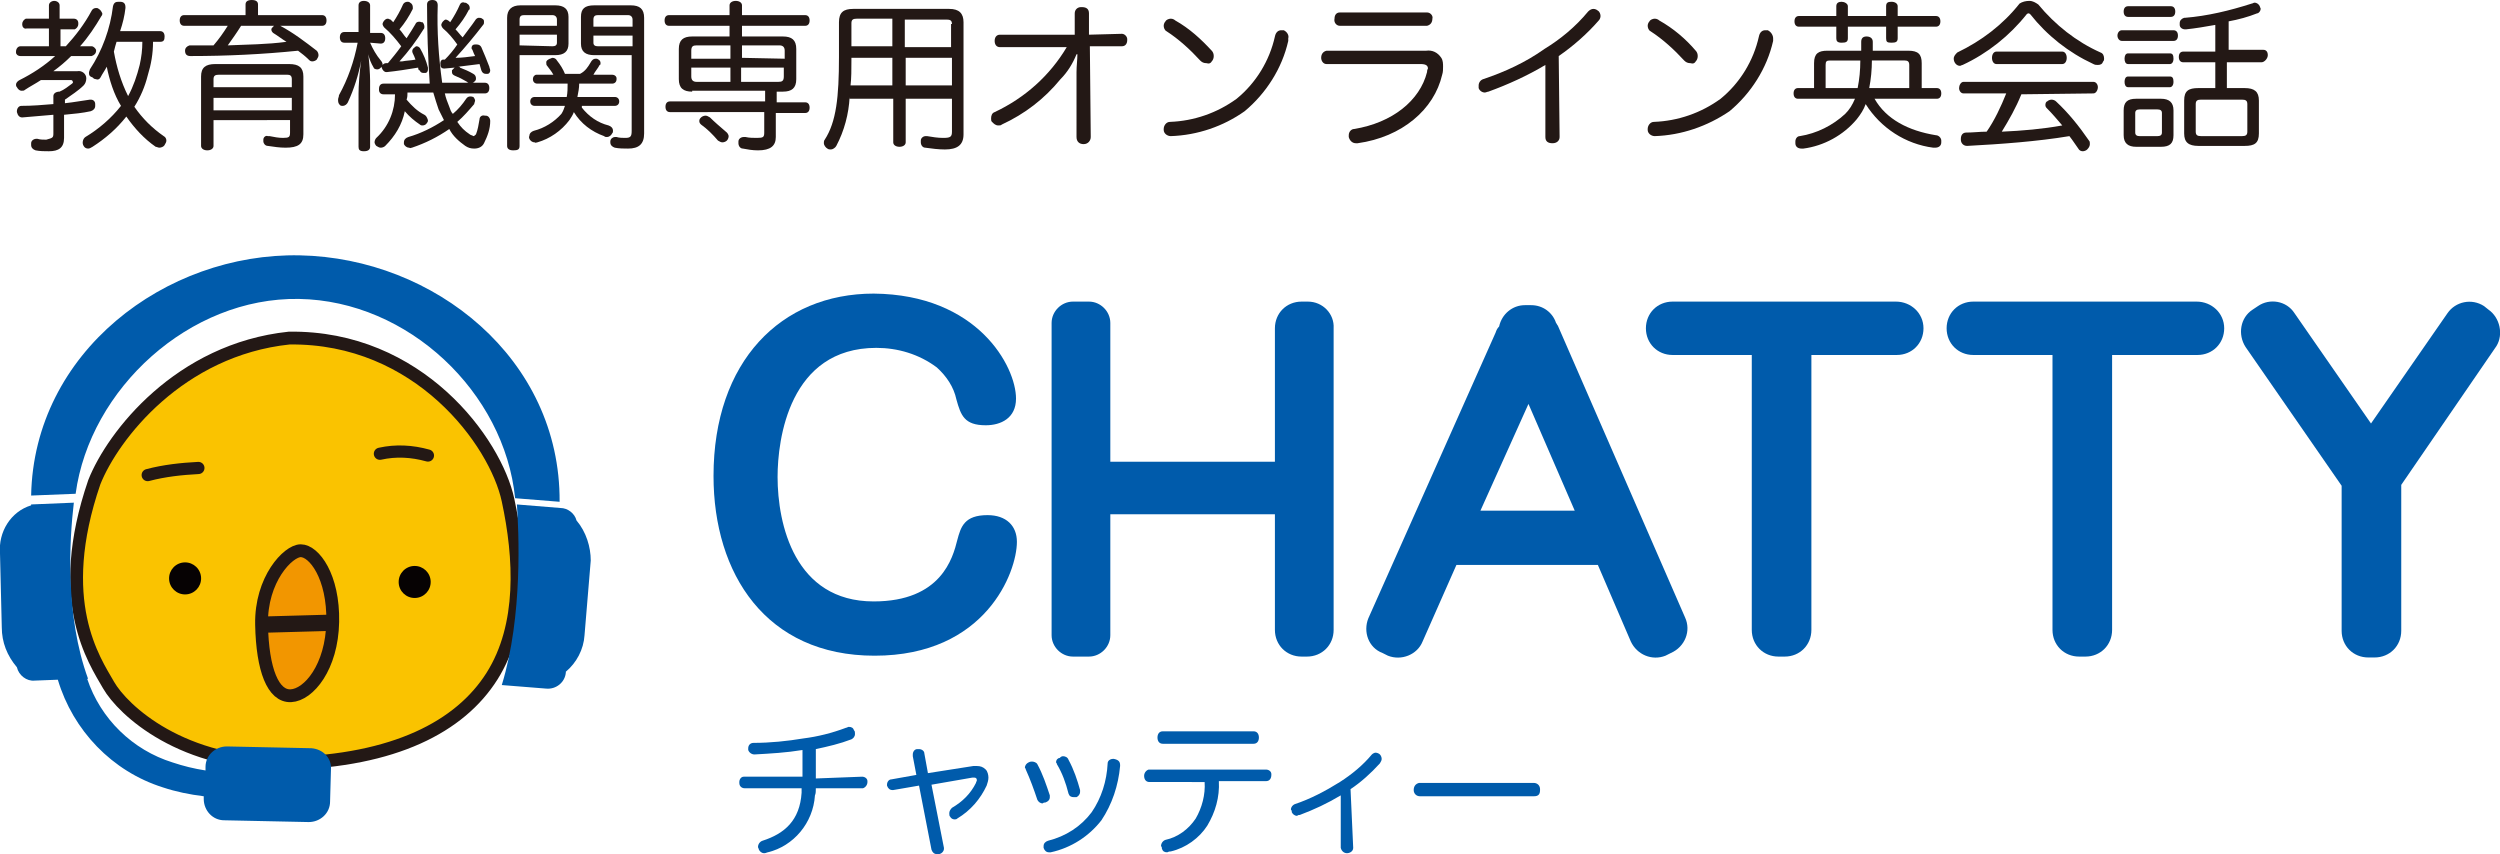
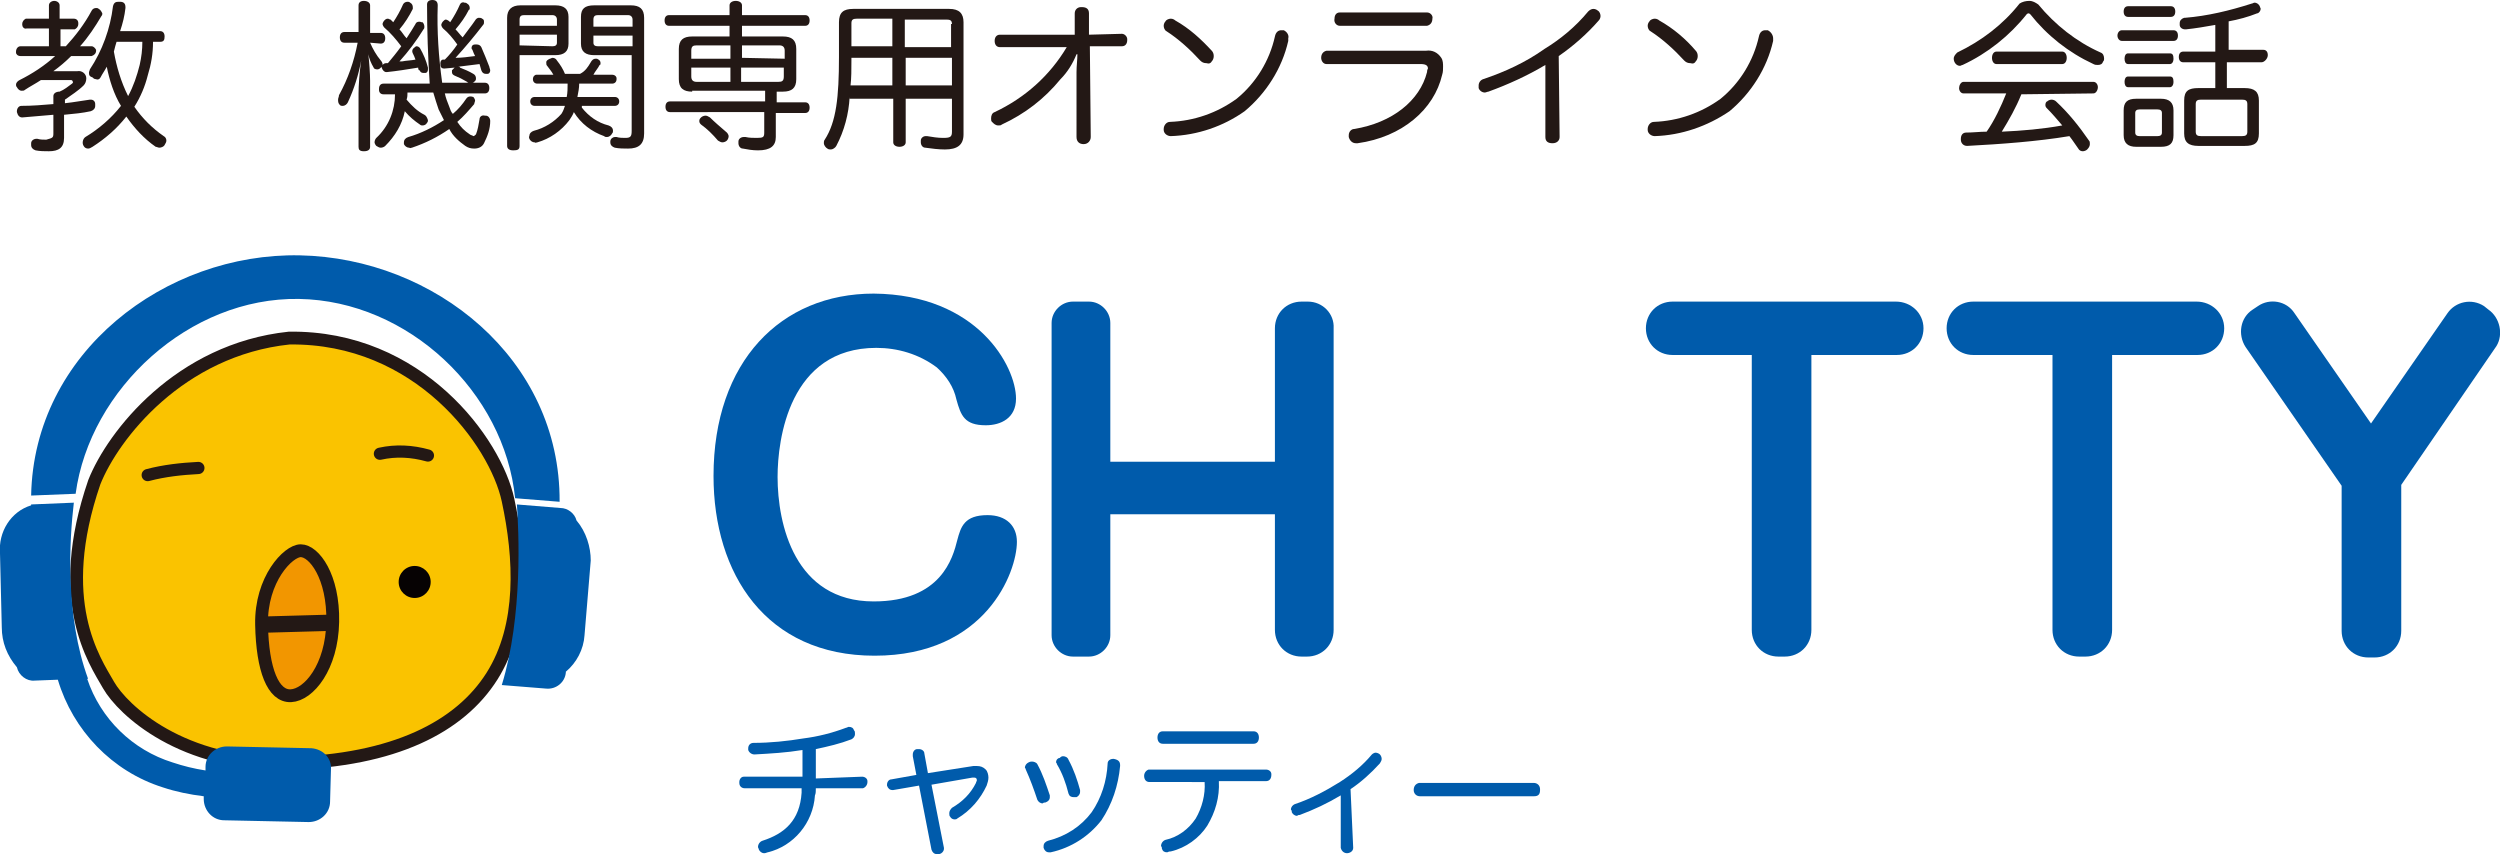
<svg xmlns="http://www.w3.org/2000/svg" version="1.1" id="レイヤー_1" x="0px" y="0px" viewBox="0 0 281 96" style="enable-background:new 0 0 281 96;" xml:space="preserve">
  <style type="text/css">
	.st0{fill:#FAC300;stroke:#231815;stroke-width:1.441;stroke-linecap:round;stroke-linejoin:round;stroke-miterlimit:10;}
	.st1{fill:#F29600;stroke:#231815;stroke-width:1.441;stroke-linecap:round;stroke-linejoin:round;stroke-miterlimit:10;}
	.st2{fill:none;stroke:#231815;stroke-width:1.83;stroke-linecap:round;stroke-miterlimit:10;}
	.st3{fill:none;stroke:#231815;stroke-width:1.37;stroke-linecap:round;stroke-miterlimit:10;}
	.st4{fill:#060203;}
	.st5{fill:#005BAB;}
	.st6{fill:#231815;}
</style>
  <title>logoアートボード 1</title>
  <path class="st0" d="M32.5,38c-12.3,1.3-19.8,10.9-21.9,16.2c-4.6,13.4,0,20,1.6,22.8s8.3,9.1,20.2,8.8s19.3-4.1,22.9-9.8  s3.2-13.3,1.8-19.8S47.1,37.8,32.5,38z" />
  <path class="st1" d="M33.8,61.9c-1.4,0-4.5,3.2-4.4,8.3s1.3,8.1,3.3,8s4.6-3.2,4.7-8.3S35.3,61.9,33.8,61.9z" />
  <line class="st2" x1="29.9" y1="70.2" x2="37.1" y2="70" />
  <path class="st3" d="M16.6,53.4c1.9-0.5,3.8-0.7,5.7-0.8" />
  <path class="st3" d="M42.7,51c1.8-0.4,3.6-0.3,5.4,0.2" />
-   <ellipse transform="matrix(1 -2.024444e-02 2.024444e-02 1 -1.312 0.434)" class="st4" cx="20.8" cy="65" rx="1.8" ry="1.8" />
  <ellipse transform="matrix(1 -1.999600e-02 1.999600e-02 1 -1.298 0.945)" class="st4" cx="46.6" cy="65.4" rx="1.8" ry="1.8" />
  <path class="st5" d="M62.9,56.4C63,40.3,48.8,29,33.7,28.7S3.8,39.6,3.5,55.7l5-0.2c1.6-11.8,12.8-22.1,25.1-21.9S56.7,44.1,57.9,56  L62.9,56.4z" />
  <path class="st5" d="M35,84.1l-9.5-0.2c-1.3,0-2.4,1-2.4,2.3v0.4c-1.3-0.2-2.5-0.5-3.7-0.9c-4.5-1.4-8.1-4.9-9.6-9.4h0.1  c-2.6-7.1-2.1-15.6-1.6-19.8l-4.8,0.2v0.1c-2.3,0.7-3.7,3-3.5,5.4l0.2,8.3c0,1.7,0.6,3.2,1.7,4.5c0.2,0.9,1.1,1.6,2,1.5l2.6-0.1  c1.7,5.7,6.1,10.3,11.8,12.1c1.5,0.5,3,0.8,4.6,1v0.3c0,1.3,1,2.4,2.3,2.4l9.5,0.2c1.3,0,2.4-1,2.4-2.3l0.1-3.6  C37.3,85.2,36.3,84.2,35,84.1z" />
  <path class="st5" d="M64.8,58.5c-0.2-0.8-1-1.4-1.8-1.4l-4.9-0.4c0.2,2.9,0.7,12.5-1.7,20.3l5,0.4c1.1,0.1,2.1-0.7,2.2-1.8  c0,0,0,0,0-0.1c1.2-1,2-2.5,2.1-4.1l0.7-8.4C66.4,61.5,65.9,59.8,64.8,58.5z" />
  <path class="st5" d="M96.9,87.3c0.3,0,0.6,0.2,0.6,0.5c0,0,0,0.1,0,0.1c0,0.3-0.2,0.6-0.5,0.7c0,0-0.1,0-0.1,0h-5.2  c0,0.3,0,0.6-0.1,0.8c-0.2,3.1-2.4,5.7-5.3,6.4c-0.1,0-0.2,0.1-0.4,0.1c-0.3,0-0.5-0.2-0.6-0.4c0-0.1-0.1-0.2-0.1-0.3  c0-0.3,0.2-0.6,0.5-0.7c2.5-0.8,4.2-2.3,4.4-5.4c0-0.2,0-0.3,0-0.5h-6.4c-0.3,0-0.6-0.2-0.6-0.6c0,0,0-0.1,0-0.1  c0-0.3,0.2-0.6,0.5-0.6c0,0,0.1,0,0.1,0h6.5c0-1,0-2.1,0-3c-1.8,0.3-3.6,0.4-5.4,0.5c-0.3,0-0.6-0.2-0.7-0.5c0,0,0,0,0-0.1v-0.1  c0-0.3,0.2-0.6,0.6-0.6c0,0,0,0,0,0c1.9,0,3.8-0.2,5.6-0.5c1.6-0.2,3.2-0.6,4.8-1.2c0.1,0,0.2-0.1,0.3-0.1c0.3,0,0.5,0.1,0.6,0.4  c0.1,0.1,0.1,0.2,0.1,0.4c0,0.3-0.2,0.5-0.4,0.6c-1.3,0.5-2.6,0.8-4,1.1c0,1.1,0,2.2,0,3.3L96.9,87.3z" />
  <path class="st5" d="M109.4,86.1c0.1,0,0.3,0,0.4,0c0.4,0,0.7,0.1,1,0.4c0.2,0.2,0.3,0.6,0.3,0.9c0,0.3-0.1,0.6-0.2,0.9  c-0.7,1.5-1.8,2.8-3.3,3.7c-0.1,0.1-0.2,0.1-0.3,0.1c-0.2,0-0.4-0.1-0.5-0.3c-0.1-0.1-0.1-0.2-0.1-0.4c0-0.2,0.1-0.4,0.3-0.6  c1.2-0.7,2.1-1.6,2.7-2.8c0-0.1,0.1-0.2,0.1-0.3c0-0.2-0.1-0.3-0.3-0.3c-0.1,0-0.1,0-0.2,0l-4.6,0.8l1.4,7.1v0.1  c0,0.3-0.3,0.6-0.6,0.6c-0.1,0-0.1,0-0.2,0c-0.3,0-0.5-0.2-0.6-0.5l-1.4-7.2l-2.9,0.5h-0.1c-0.3,0-0.5-0.2-0.6-0.5c0,0,0-0.1,0-0.1  c0-0.3,0.2-0.6,0.5-0.6l2.8-0.5l-0.4-2.1c0,0,0-0.1,0-0.2c0-0.3,0.2-0.6,0.5-0.6c0,0,0.1,0,0.2,0c0.3,0,0.6,0.2,0.6,0.5l0.4,2.2  L109.4,86.1z" />
  <path class="st5" d="M116,85.6c0.2,0,0.5,0.1,0.6,0.3c0.6,1.1,1,2.3,1.4,3.5c0,0.1,0,0.2,0,0.2c0,0.3-0.2,0.5-0.5,0.6  c-0.1,0-0.2,0-0.3,0.1c-0.3,0-0.5-0.2-0.6-0.4c-0.4-1.2-0.8-2.3-1.3-3.4c0-0.1-0.1-0.2-0.1-0.2c0-0.3,0.2-0.5,0.4-0.6  C115.8,85.6,115.9,85.6,116,85.6z M125.9,86v0.1c-0.2,2.2-0.9,4.3-2.1,6.1c-1.4,1.8-3.4,3.1-5.7,3.6c-0.1,0-0.1,0-0.2,0  c-0.3,0-0.5-0.2-0.6-0.5c0-0.1,0-0.2,0-0.2c0-0.3,0.2-0.5,0.5-0.6c2-0.5,3.7-1.6,4.9-3.2c1.1-1.6,1.7-3.5,1.8-5.5  c0-0.3,0.3-0.5,0.6-0.5c0,0,0,0,0,0h0.1C125.7,85.4,125.9,85.6,125.9,86L125.9,86z M119.5,85c0.2,0,0.5,0.1,0.6,0.4  c0.6,1.1,1,2.3,1.3,3.4c0,0.1,0,0.1,0,0.2c0,0.3-0.2,0.5-0.4,0.6c-0.1,0-0.2,0-0.3,0c-0.3,0-0.5-0.1-0.6-0.4  c-0.3-1.2-0.7-2.3-1.3-3.3c0-0.1-0.1-0.2-0.1-0.2c0-0.3,0.2-0.5,0.4-0.5C119.3,85,119.4,85,119.5,85L119.5,85z" />
  <path class="st5" d="M129.2,87.9c-0.4,0-0.6-0.3-0.6-0.7c0-0.3,0.2-0.6,0.5-0.7c0,0,0.1,0,0.1,0h13.1c0.3,0,0.6,0.2,0.6,0.5  c0,0,0,0.1,0,0.1c0,0.4-0.2,0.7-0.6,0.7H137c0.1,1.8-0.4,3.5-1.3,5c-0.9,1.4-2.4,2.5-4.1,2.9c-0.1,0-0.2,0-0.4,0.1  c-0.3,0-0.5-0.1-0.6-0.4c0-0.1,0-0.2-0.1-0.3c0-0.3,0.2-0.6,0.5-0.7c1.4-0.3,2.6-1.2,3.4-2.4c0.7-1.2,1.1-2.7,1-4.1L129.2,87.9z   M140.9,82.2c0.4,0,0.6,0.3,0.6,0.7c0,0.4-0.2,0.7-0.6,0.7c0,0,0,0,0,0h-10.2c-0.4,0-0.6-0.3-0.6-0.7c0,0,0,0,0,0  c0-0.4,0.2-0.7,0.6-0.7H140.9z" />
  <path class="st5" d="M152.1,95.3c0,0.4-0.4,0.6-0.7,0.6c-0.3,0-0.6-0.2-0.7-0.6c0,0,0,0,0,0v-5.9c-1.5,0.9-3,1.6-4.6,2.2  c-0.1,0-0.2,0-0.3,0.1c-0.3,0-0.5-0.2-0.6-0.4c0-0.1,0-0.2-0.1-0.3c0-0.3,0.2-0.5,0.4-0.6c1.8-0.6,3.5-1.5,5.1-2.5  c1.4-0.9,2.6-1.9,3.6-3.1c0.1-0.1,0.3-0.2,0.4-0.2c0.2,0,0.4,0.1,0.5,0.2c0.1,0.1,0.2,0.3,0.2,0.5c0,0.2-0.1,0.3-0.2,0.5  c-1,1.1-2.1,2.1-3.3,2.9L152.1,95.3z" />
  <path class="st5" d="M159.6,89.5c-0.4,0-0.7-0.3-0.7-0.7c0-0.4,0.2-0.7,0.6-0.8c0,0,0.1,0,0.1,0h12.8c0.4,0,0.7,0.3,0.7,0.7  c0,0,0,0.1,0,0.1c0,0.5-0.2,0.7-0.7,0.7H159.6z" />
  <path class="st5" d="M279.7,34.8l-0.5-0.4c-1.4-0.9-3.2-0.5-4.1,0.8l-8.6,12.4l-8.6-12.4c-0.9-1.4-2.8-1.7-4.1-0.8l-0.6,0.4  c-1.4,0.9-1.7,2.8-0.8,4.2l10.8,15.6l0,0v16.3c0,1.7,1.3,3,3,3h0.7c1.7,0,3-1.3,3-3V54.5l0,0l10.7-15.6  C281.4,37.6,281,35.7,279.7,34.8z" />
-   <path class="st5" d="M189.4,69.4l-14.3-32.8c-0.1-0.1-0.1-0.2-0.2-0.3c-0.4-1.2-1.5-2-2.8-2h-0.7c-1.4,0-2.6,1-2.9,2.4  c-0.2,0.2-0.3,0.4-0.4,0.7l-14.3,32.1c-0.6,1.5,0,3.3,1.6,3.9l0.6,0.3c1.5,0.6,3.3-0.1,3.9-1.6l3.8-8.6h15.9l3.7,8.6  c0.7,1.5,2.4,2.2,3.9,1.6l0.6-0.3C189.4,72.7,190.1,70.9,189.4,69.4C189.4,69.4,189.4,69.4,189.4,69.4z M166.4,57.4l5.4-12l5.2,12  H166.4z" />
  <path class="st5" d="M213.1,33.9H188c-1.7,0-3,1.3-3,3s1.3,3,3,3h8.9v30.9c0,1.7,1.3,3,3,3h0.7c1.7,0,3-1.3,3-3V39.9h9.6  c1.7,0,3-1.3,3-3S214.8,33.9,213.1,33.9L213.1,33.9z" />
  <path class="st5" d="M246.9,33.9h-25.1c-1.7,0-3,1.3-3,3s1.3,3,3,3h8.9v30.9c0,1.7,1.3,3,3,3h0.7c1.7,0,3-1.3,3-3V39.9h9.6  c1.7,0,3-1.3,3-3S248.6,33.9,246.9,33.9L246.9,33.9z" />
  <path class="st5" d="M147,33.9h-0.7c-1.7,0-3,1.3-3,3v15h-18.2c-0.1,0-0.2,0-0.3,0V36.3c0-1.3-1.1-2.4-2.4-2.4h-1.8  c-1.3,0-2.4,1.1-2.4,2.4v35.1c0,1.3,1.1,2.4,2.4,2.4h1.8c1.3,0,2.4-1.1,2.4-2.4V57.8c0.1,0,0.2,0,0.3,0h18.2v13c0,1.7,1.3,3,3,3h0.6  c1.7,0,3-1.3,3-3V36.9C150,35.3,148.7,33.9,147,33.9z" />
  <path class="st5" d="M114.2,44.8c0,2.2-1.7,3-3.4,3c-2.4,0-2.8-1.1-3.3-2.9c-0.3-1.4-1.1-2.6-2.2-3.6c-2-1.5-4.4-2.2-6.8-2.2  c-9.8,0-11.1,10.3-11.1,14.5c0,5.3,1.9,14,10.8,14c7.6,0,8.9-4.9,9.4-6.9c0.4-1.5,0.8-2.8,3.4-2.8c2.1,0,3.3,1.2,3.3,3  c0,3.4-3.5,12.8-16,12.8c-12.2,0-18.1-9.2-18.1-20.2c0-12.9,7.6-20.5,18-20.5C109.9,33.1,114.2,41.2,114.2,44.8z" />
  <path class="st6" d="M4.6,9C4,9.4,3.4,9.7,2.8,10.1c-0.1,0.1-0.2,0.1-0.4,0.1C2.2,10.2,2,10,1.9,9.8C1.8,9.7,1.8,9.6,1.8,9.5  C1.8,9.3,2,9.1,2.2,9C3.6,8.3,5,7.4,6.2,6.3H2.3c-0.3,0-0.5-0.2-0.5-0.4c0,0,0-0.1,0-0.1c0-0.3,0.2-0.6,0.5-0.6h3.2v-2H3  C2.7,3.3,2.5,3,2.5,2.8c0,0,0,0,0-0.1c0-0.3,0.2-0.5,0.4-0.6c0,0,0,0,0.1,0h2.5V0.6c0-0.3,0.3-0.5,0.6-0.5s0.6,0.2,0.6,0.5v1.5h1.6  c0.3,0,0.5,0.2,0.5,0.5c0,0,0,0,0,0.1c0,0.3-0.2,0.5-0.4,0.6c0,0,0,0-0.1,0H6.8v1.9h0.6c1.1-1.2,2.1-2.5,2.9-4  c0.1-0.2,0.3-0.3,0.5-0.3c0.1,0,0.2,0,0.3,0.1c0.2,0.1,0.3,0.3,0.4,0.5c0,0.1,0,0.2-0.1,0.3C10.7,3,9.9,4.2,9,5.2h1.3  c0.2,0,0.4,0.2,0.5,0.4c0,0,0,0,0,0.1l0,0c0,0.3-0.2,0.5-0.5,0.6c0,0,0,0,0,0H8C7.4,6.9,6.7,7.5,6,8h2.7c0.5-0.1,1,0.3,1,0.8  c0,0.3-0.1,0.6-0.3,0.8c-0.6,0.6-1.4,1.1-2.1,1.6v0.4c1-0.1,2-0.3,2.8-0.4c0,0,0.1,0,0.1,0c0.3,0,0.5,0.2,0.5,0.5c0,0.1,0,0.1,0,0.2  c0,0.3-0.2,0.5-0.5,0.6c-0.9,0.2-1.9,0.3-3,0.4v2.6c0,1.1-0.6,1.5-1.7,1.5c-0.5,0-1,0-1.5-0.1c-0.3-0.1-0.5-0.3-0.5-0.6  c0-0.1,0-0.1,0-0.2c0-0.3,0.3-0.5,0.6-0.5c0,0,0.1,0,0.1,0c0.3,0.1,0.7,0.1,1,0.1C5.9,15.5,6,15.5,6,15v-2.1  c-1.2,0.1-2.4,0.2-3.5,0.3l0,0c-0.3,0-0.5-0.2-0.6-0.6v-0.1c0-0.3,0.2-0.6,0.5-0.6c1.2,0,2.4-0.1,3.6-0.2v-0.9  c0-0.3,0.3-0.5,0.7-0.5l0,0c0.5-0.2,1-0.6,1.4-0.9c0,0,0.1-0.1,0.1-0.1C8.2,9.1,8.1,9,8,9H4.6z M17.2,4.7C17.2,6,17,7.2,16.6,8.5  c-0.3,1.2-0.8,2.4-1.5,3.5c0.9,1.3,2,2.4,3.3,3.3c0.2,0.1,0.3,0.3,0.3,0.5c0,0.2-0.1,0.3-0.2,0.5c-0.1,0.2-0.4,0.3-0.6,0.3  c-0.1,0-0.3-0.1-0.4-0.1c-1.3-0.9-2.4-2.1-3.3-3.4c-1.1,1.4-2.4,2.5-3.8,3.4c-0.2,0.1-0.3,0.2-0.5,0.2c-0.2,0-0.4-0.1-0.5-0.3  c-0.2-0.3-0.1-0.8,0.2-1c1.5-0.9,2.9-2.1,4-3.5C12.8,10.6,12.3,9,12,7.5c-0.2,0.4-0.5,0.8-0.7,1.2c-0.1,0.2-0.3,0.3-0.5,0.2  c-0.2,0-0.3-0.1-0.4-0.2C10.1,8.6,10,8.5,10,8.2c0-0.2,0.1-0.3,0.1-0.4c1.4-2.1,2.3-4.6,2.6-7.1c0.1-0.4,0.3-0.5,0.6-0.5  c0.1,0,0.1,0,0.2,0c0.4,0,0.6,0.2,0.6,0.6v0.1c-0.1,0.9-0.3,1.7-0.6,2.6H18c0.3,0,0.5,0.2,0.5,0.6S18.4,4.7,18,4.7L17.2,4.7z   M13.1,4.7C13,5,12.9,5.4,12.8,5.8c0.3,1.7,0.8,3.4,1.6,5c0.6-1.1,1-2.3,1.3-3.5c0.2-0.9,0.3-1.7,0.3-2.6L13.1,4.7z" />
-   <path class="st6" d="M31.5,2.9c1.5,0.8,2.8,1.8,4.1,2.8c0.1,0.1,0.2,0.3,0.2,0.5c0,0.2-0.1,0.3-0.2,0.5c-0.1,0.1-0.3,0.2-0.5,0.2  c-0.2,0-0.3-0.1-0.4-0.2c-0.4-0.4-0.8-0.7-1.2-1c-3.9,0.4-8,0.6-12.1,0.6c-0.4,0-0.6-0.2-0.6-0.6l0,0c0-0.3,0.2-0.5,0.5-0.6  c0,0,0.1,0,0.1,0h2.6c0.6-0.7,1.1-1.4,1.6-2.2h-4.9c-0.3,0-0.5-0.2-0.5-0.6s0.2-0.6,0.5-0.6h6.9V0.5c0-0.3,0.2-0.5,0.7-0.5  S29,0.2,29,0.5v1.2h7.2c0.3,0,0.5,0.2,0.5,0.6s-0.2,0.6-0.5,0.6L31.5,2.9z M24,16.4c0,0.3-0.3,0.5-0.7,0.5s-0.7-0.2-0.7-0.5V8.6  c0-1,0.5-1.4,1.6-1.4h8.3c1.1,0,1.6,0.4,1.6,1.4v6.5c0,1.1-0.6,1.5-2,1.5c-0.7,0-1.3-0.1-2-0.2c-0.3,0-0.5-0.3-0.5-0.5  c0-0.1,0-0.1,0-0.2c0-0.3,0.3-0.5,0.5-0.4h0.2c0.5,0.1,1,0.2,1.5,0.2c0.7,0,0.8-0.1,0.8-0.6v-1.4H24V16.4z M32.8,8.9  c0-0.4-0.2-0.5-0.5-0.5h-7.7c-0.4,0-0.6,0.1-0.6,0.5v0.9h8.8L32.8,8.9z M24,12.4h8.8V11H24V12.4z M27.1,2.9c-0.5,0.8-1,1.5-1.5,2.2  C27.8,5,30,5,32.2,4.7c-0.5-0.3-1-0.7-1.5-1c-0.1-0.1-0.2-0.2-0.2-0.4c0-0.1,0.1-0.2,0.2-0.3l0.1-0.1L27.1,2.9z" />
  <path class="st6" d="M41.6,4.8c0.3,0.7,0.7,1.4,1.2,2c0.1,0.1,0.2,0.3,0.2,0.4c0,0,0,0.1,0,0.1c0.1-0.1,0.2-0.2,0.4-0.2  c0.1,0,0.1,0,0.2,0c0.5-0.6,1-1.2,1.5-1.9c-0.6-0.8-1.2-1.5-1.9-2.1c-0.1-0.1-0.2-0.3-0.2-0.4c0-0.1,0.1-0.3,0.2-0.4  c0.1-0.1,0.2-0.2,0.4-0.2c0.1,0,0.2,0.1,0.3,0.1c0.1,0.1,0.2,0.2,0.3,0.3c0.4-0.6,0.8-1.3,1.1-2c0.1-0.2,0.3-0.3,0.5-0.3  c0.1,0,0.2,0,0.3,0.1c0.2,0.1,0.3,0.3,0.3,0.5c0,0.1,0,0.1,0,0.2c-0.4,0.8-0.9,1.6-1.5,2.3c0.3,0.3,0.5,0.7,0.8,1  c0.4-0.6,0.7-1.1,1-1.6c0.1-0.3,0.5-0.3,0.7-0.2c0,0,0,0,0.1,0c0.1,0.1,0.2,0.3,0.2,0.5c0,0.1,0,0.2-0.1,0.3  c-0.8,1.3-1.7,2.5-2.7,3.6c0.1,0,0.2,0,0.3,0c0.5-0.1,1-0.1,1.5-0.2c-0.1-0.3-0.2-0.5-0.3-0.7c-0.1-0.2-0.1-0.4,0.1-0.6  c0,0,0.1,0,0.1-0.1c0.1,0,0.1-0.1,0.2-0.1c0.2,0,0.3,0.1,0.4,0.2c0.4,0.7,0.7,1.4,0.9,2.2c0,0.1,0,0.1,0,0.2c0,0.2-0.1,0.4-0.3,0.4  c-0.1,0-0.1,0-0.2,0c-0.2,0-0.4-0.1-0.4-0.3C47.1,8,47,7.8,47,7.6c-1.2,0.2-2.5,0.4-3.5,0.5h-0.1c-0.2,0-0.4-0.2-0.5-0.5V7.5  l-0.1,0.1c-0.1,0.1-0.2,0.2-0.4,0.2c-0.2,0-0.4-0.1-0.4-0.2c-0.3-0.5-0.5-1-0.6-1.5c0.1,0.8,0.2,2.2,0.2,3v7.4  c0,0.3-0.2,0.5-0.7,0.5s-0.6-0.2-0.6-0.5v-6c0-0.8,0.1-2.4,0.3-3.7c-0.3,1.6-0.8,3.2-1.5,4.7c-0.1,0.2-0.3,0.4-0.6,0.4  c-0.1,0-0.2,0-0.3-0.1C38,11.6,38,11.4,38,11.2c0-0.2,0.1-0.3,0.1-0.5c1-1.8,1.7-3.8,2.1-5.9h-1.5c-0.3,0-0.5-0.2-0.5-0.6  s0.2-0.6,0.5-0.6h1.6V0.6c0-0.3,0.2-0.5,0.6-0.5s0.7,0.2,0.7,0.5v3.1h1.2c0.3,0,0.5,0.2,0.5,0.6s-0.2,0.6-0.5,0.6L41.6,4.8z M50,6.7  c0.5-0.5,1-1.1,1.4-1.7c-0.5-0.7-1-1.3-1.6-1.8c-0.1-0.1-0.2-0.3-0.2-0.4c0-0.1,0.1-0.3,0.2-0.4c0.1-0.1,0.2-0.2,0.3-0.2  c0.1,0,0.3,0.1,0.4,0.2c0,0,0.1,0.1,0.1,0.1c0.4-0.6,0.8-1.3,1.1-2c0.1-0.2,0.3-0.3,0.5-0.2c0.1,0,0.2,0,0.3,0.1  c0.2,0.1,0.3,0.3,0.3,0.5c0,0.1,0,0.2-0.1,0.2c-0.4,0.8-0.9,1.5-1.5,2.2c0.3,0.3,0.5,0.6,0.8,0.9c0.5-0.7,1-1.3,1.4-1.9  C53.5,2.1,53.7,2,53.8,2c0.1,0,0.3,0,0.4,0.1c0.2,0.1,0.2,0.2,0.2,0.4c0,0.1,0,0.2-0.1,0.3c-1,1.3-2,2.5-3.1,3.7  c0.7,0,1.4-0.1,2.2-0.2c-0.1-0.2-0.2-0.4-0.3-0.7C53.1,5.6,53,5.5,53,5.4C53,5.2,53.1,5,53.4,5h0.2c0.2,0,0.4,0.1,0.5,0.3  C54.4,6,54.7,6.7,55,7.5c0,0.1,0.1,0.3,0.1,0.4c0,0.2-0.1,0.4-0.3,0.4c-0.1,0-0.2,0-0.2,0c-0.2,0-0.4-0.1-0.5-0.4s-0.1-0.4-0.2-0.7  c-0.8,0.1-1.6,0.2-2.4,0.3c0.1,0,0.2,0,0.2,0.1c0.5,0.2,1,0.4,1.5,0.7c0.2,0.1,0.3,0.3,0.3,0.5c0,0.1,0,0.2-0.1,0.3  c-0.1,0.1-0.2,0.2-0.3,0.2h1.4c0.3,0,0.5,0.2,0.5,0.6s-0.2,0.6-0.5,0.6H50c0.1,0.5,0.3,1,0.5,1.5c0.1,0.3,0.2,0.6,0.4,0.8  c0.6-0.5,1.1-1.1,1.5-1.7c0.2-0.3,0.5-0.3,0.8-0.2c0,0,0,0,0,0c0.1,0.1,0.2,0.3,0.2,0.4c0,0.1-0.1,0.3-0.1,0.4  c-0.6,0.7-1.2,1.4-1.9,2c0.4,0.6,0.8,1,1.4,1.4c0.1,0.1,0.3,0.1,0.4,0.2c0.1,0,0.2-0.1,0.3-0.2c0.2-0.5,0.3-1.1,0.4-1.7  c0-0.3,0.3-0.5,0.6-0.4h0.1c0.3,0,0.5,0.3,0.5,0.6l0,0c0,0.9-0.3,1.7-0.7,2.5c-0.2,0.4-0.6,0.6-1.1,0.6c-0.4,0-0.7-0.1-1-0.3  c-0.7-0.5-1.4-1.1-1.8-1.9c-1.3,0.9-2.7,1.6-4.2,2.1c-0.1,0-0.2,0.1-0.3,0c-0.3,0-0.5-0.2-0.6-0.4c0-0.1,0-0.1,0-0.2  c0-0.3,0.2-0.5,0.5-0.6c1.4-0.4,2.8-1.1,4-1.9c-0.2-0.4-0.4-0.8-0.6-1.2c-0.2-0.6-0.4-1.2-0.6-1.9h-2.9c0,0.3,0,0.5-0.1,0.8  c0.6,0.7,1.2,1.3,2,1.7c0.2,0.1,0.3,0.3,0.4,0.6c0,0.1,0,0.2-0.1,0.3c-0.1,0.2-0.3,0.3-0.5,0.3c-0.1,0-0.2,0-0.3-0.1  c-0.6-0.4-1.2-0.9-1.7-1.5c-0.3,1.5-1.1,2.8-2.2,3.9c-0.1,0.1-0.3,0.2-0.5,0.2c-0.2,0-0.3-0.1-0.5-0.2c-0.1-0.1-0.2-0.3-0.2-0.4  c0-0.2,0.1-0.4,0.2-0.5c1.4-1.3,2.1-3.1,2.1-4.9h-1.3c-0.3,0-0.5-0.2-0.5-0.5c0,0,0,0,0-0.1c0-0.4,0.2-0.6,0.5-0.6h5.2  C48.1,6.4,48,3.4,48,0.5C48,0.2,48.2,0,48.6,0s0.6,0.2,0.6,0.6c-0.1,2.9,0.1,5.8,0.5,8.7h3c-0.1,0-0.1,0-0.2-0.1  c-0.5-0.3-0.9-0.5-1.4-0.7c-0.2-0.1-0.3-0.2-0.3-0.4c0-0.1,0-0.2,0-0.2c0.1-0.1,0.2-0.2,0.3-0.3L50,7.7h-0.1c-0.3,0-0.4-0.2-0.4-0.5  V7.1c0-0.2,0.1-0.4,0.3-0.4c0,0,0,0,0.1,0L50,6.7z" />
  <path class="st6" d="M58.4,16.4c0,0.4-0.2,0.5-0.7,0.5s-0.7-0.2-0.7-0.5V2c0-0.9,0.5-1.4,1.5-1.4h3.9c1,0,1.5,0.4,1.5,1.3v3  c0,0.9-0.5,1.3-1.5,1.3h-4L58.4,16.4z M62.6,2.2c0-0.3-0.2-0.5-0.5-0.5h-3.2c-0.3,0-0.5,0.1-0.5,0.5v0.7h4.2L62.6,2.2z M62.1,5.2  c0.3,0,0.5-0.1,0.5-0.4V3.9h-4.2v1.2L62.1,5.2z M65.4,12.1c0.8,1,1.8,1.7,3,2c0.3,0.1,0.5,0.3,0.5,0.6c0,0.1,0,0.2-0.1,0.3  c-0.1,0.2-0.3,0.4-0.6,0.4c-0.1,0-0.2,0-0.3-0.1c-1.4-0.5-2.6-1.4-3.4-2.7c-0.1,0.3-0.3,0.6-0.5,0.9c-0.9,1.2-2.2,2.1-3.6,2.5  c-0.1,0-0.2,0.1-0.3,0c-0.3,0-0.5-0.2-0.6-0.4c0-0.1-0.1-0.2,0-0.3c0-0.3,0.2-0.5,0.5-0.6c1.2-0.3,2.3-1,3.1-1.9  c0.2-0.3,0.3-0.6,0.4-0.9h-3.4c-0.3,0-0.5-0.2-0.5-0.5s0.2-0.5,0.5-0.5h3.6c0.1-0.5,0.1-1,0.1-1.5h-3.4c-0.3,0-0.5-0.2-0.5-0.5  c0-0.3,0.2-0.5,0.4-0.5c0,0,0,0,0.1,0h1.8c-0.2-0.4-0.5-0.7-0.7-1c-0.1-0.1-0.1-0.2-0.1-0.4c0-0.2,0.2-0.3,0.4-0.4  c0.1,0,0.2-0.1,0.3-0.1c0.2,0,0.4,0.1,0.5,0.3c0.4,0.5,0.7,1,0.9,1.5h1.7C65.8,8,66.1,7.5,66.4,7c0.1-0.2,0.3-0.4,0.5-0.4  c0.1,0,0.2,0,0.2,0c0.2,0.1,0.4,0.2,0.4,0.5c0,0.1,0,0.2-0.1,0.2c-0.2,0.4-0.5,0.7-0.7,1.1h2.1c0.3,0,0.5,0.2,0.5,0.4c0,0,0,0,0,0.1  c0,0.3-0.2,0.5-0.5,0.5h-3.7c0,0.5-0.1,1-0.2,1.5h4.2c0.3,0,0.5,0.2,0.5,0.5s-0.2,0.5-0.5,0.5H65.4z M66.8,6.2c-1,0-1.5-0.4-1.5-1.3  v-3c0-0.9,0.4-1.3,1.5-1.3h4.1c1,0,1.5,0.4,1.5,1.4v13c0,1.2-0.6,1.7-1.8,1.7c-0.5,0-1,0-1.5-0.1c-0.3-0.1-0.5-0.3-0.5-0.6v-0.1  c0-0.3,0.3-0.5,0.5-0.5c0.1,0,0.1,0,0.2,0c0.3,0.1,0.7,0.1,1,0.1c0.6,0,0.7-0.2,0.7-0.8V6.2L66.8,6.2z M71.1,2.2  c0-0.3-0.2-0.5-0.5-0.5h-3.4c-0.3,0-0.5,0.1-0.5,0.5V3h4.4V2.2z M71.1,4h-4.4v0.8c0,0.3,0.2,0.4,0.5,0.4h3.9V4z" />
  <path class="st6" d="M77.8,10.3c-1,0-1.5-0.4-1.5-1.4V5.5c0-1,0.5-1.4,1.5-1.4h4.2V2.9h-6.8c-0.3,0-0.5-0.2-0.5-0.6s0.2-0.6,0.5-0.6  h6.8V0.6c0-0.3,0.3-0.5,0.7-0.5s0.7,0.2,0.7,0.5v1.1h7.1c0.3,0,0.5,0.2,0.5,0.6s-0.2,0.6-0.5,0.6h-7.1v1.2H88c1,0,1.5,0.4,1.5,1.4  v3.4c0,1-0.5,1.4-1.5,1.4h-0.7v1.2h3.2c0.3,0,0.5,0.2,0.5,0.6s-0.2,0.6-0.5,0.6h-3.3v2.7c0,1-0.6,1.5-2,1.5c-0.6,0-1.2-0.1-1.7-0.2  c-0.3,0-0.5-0.3-0.5-0.6c0,0,0,0,0,0c0-0.1,0-0.1,0-0.2c0-0.3,0.3-0.5,0.6-0.5c0.1,0,0.1,0,0.2,0c0.4,0.1,0.9,0.1,1.3,0.1  c0.7,0,0.8-0.1,0.8-0.6v-2.3H75.3c-0.3,0-0.5-0.2-0.5-0.6s0.2-0.6,0.5-0.6h10.7v-1.2H77.8z M78.3,5.1c-0.4,0-0.6,0.1-0.6,0.6v0.9  h4.4V5.1H78.3z M77.7,7.6v1c0,0.4,0.2,0.6,0.6,0.6h3.8V7.6L77.7,7.6z M81.7,14.9c0.1,0.1,0.2,0.3,0.2,0.4c0,0.2-0.1,0.4-0.2,0.5  c-0.1,0.1-0.3,0.2-0.5,0.2c-0.2,0-0.3-0.1-0.5-0.2c-0.6-0.7-1.2-1.3-1.9-1.8c-0.1-0.1-0.2-0.2-0.2-0.4c0-0.2,0.1-0.3,0.2-0.4  c0.1-0.1,0.3-0.2,0.5-0.2c0.2,0,0.3,0.1,0.5,0.2C80.3,13.7,81,14.3,81.7,14.9L81.7,14.9z M88.2,6.6V5.7c0-0.4-0.2-0.6-0.6-0.6h-4.2  v1.4L88.2,6.6z M87.5,9.2c0.4,0,0.6-0.1,0.6-0.6v-1h-4.8v1.6L87.5,9.2z" />
  <path class="st6" d="M95.5,10.9c-0.1,1.9-0.6,3.8-1.5,5.5c-0.1,0.2-0.4,0.4-0.6,0.4c-0.1,0-0.3,0-0.4-0.1c-0.2-0.1-0.4-0.4-0.4-0.6  c0-0.1,0-0.3,0.1-0.4c1.3-2,1.6-4.8,1.6-9.3c0-1.1,0-2.4,0-3.9c0-1.1,0.5-1.5,1.6-1.5h10.8c1.1,0,1.6,0.5,1.6,1.5v12.6  c0,1.2-0.7,1.7-2.1,1.7c-0.7,0-1.5-0.1-2.2-0.2c-0.3,0-0.5-0.3-0.5-0.6c0-0.1,0-0.1,0-0.2c0-0.3,0.3-0.5,0.5-0.5c0.1,0,0.1,0,0.2,0  c0.6,0.1,1.2,0.2,1.8,0.2c0.8,0,1-0.1,1-0.7v-3.7h-5.2v4.9c0,0.3-0.3,0.5-0.7,0.5s-0.7-0.2-0.7-0.5v-4.9H95.5z M95.7,6.5  c0,0.1,0,0.2,0,0.3c0,1,0,2-0.1,2.8h4.7V6.5L95.7,6.5z M100.3,5.2V2.1h-4c-0.4,0-0.6,0.1-0.6,0.5c0,0.9,0,1.8,0,2.6L100.3,5.2z   M107,2.7c0-0.4-0.2-0.5-0.6-0.5h-4.7v3.1h5.2V2.7z M107,6.5h-5.2v3.1h5.2V6.5z" />
  <path class="st6" d="M126.1,3.8c0.3,0,0.6,0.3,0.6,0.6c0,0,0,0,0,0.1c0,0.4-0.2,0.7-0.6,0.7c0,0,0,0,0,0h-3.6l0.1,10.2  c0,0.4-0.3,0.8-0.8,0.8s-0.8-0.3-0.8-0.8l0,0L121,8.1c0-0.7,0.1-1.4,0.1-2H121c-0.4,1-1,2-1.8,2.8c-1.8,2.2-4,3.9-6.6,5.1  c-0.1,0.1-0.2,0.1-0.4,0.1c-0.3,0-0.5-0.2-0.7-0.4c-0.1-0.1-0.1-0.2-0.1-0.4c0-0.3,0.1-0.6,0.4-0.7c3.4-1.6,6.2-4.1,8.1-7.3h-7.5  c-0.4,0-0.6-0.3-0.6-0.7s0.2-0.7,0.6-0.7h8.4V1.5c0-0.4,0.3-0.7,0.7-0.7c0,0,0.1,0,0.1,0c0.5,0,0.8,0.2,0.8,0.7v2.4L126.1,3.8z" />
  <path class="st6" d="M144.8,4.3c0,0.1,0,0.2,0,0.3c-0.7,3.1-2.5,5.9-4.9,7.9c-2.4,1.7-5.3,2.7-8.3,2.8l0,0c-0.4,0-0.8-0.3-0.8-0.7  c0,0,0,0,0,0v-0.1c0-0.4,0.3-0.8,0.7-0.8c0,0,0,0,0,0c2.7-0.1,5.3-1,7.5-2.6c2.2-1.8,3.7-4.3,4.3-7c0.1-0.5,0.4-0.7,0.7-0.7  c0.1,0,0.2,0,0.3,0C144.7,3.6,144.9,4,144.8,4.3z M136.2,5.7c0.3,0.3,0.3,0.9,0,1.2c-0.1,0.2-0.3,0.3-0.6,0.2  c-0.3,0-0.5-0.1-0.7-0.3c-1.1-1.2-2.4-2.4-3.8-3.3c-0.2-0.1-0.3-0.4-0.3-0.6c0-0.2,0.1-0.4,0.2-0.5c0.1-0.2,0.4-0.3,0.6-0.3  c0.2,0,0.4,0.1,0.5,0.2C133.7,3.2,135,4.4,136.2,5.7L136.2,5.7z" />
  <path class="st6" d="M160.3,5.7c0.7-0.1,1.3,0.2,1.7,0.8c0.2,0.3,0.2,0.7,0.2,1c0,0.3,0,0.6-0.1,0.9c-0.9,3.9-4.5,7-9.5,7.7  c-0.1,0-0.1,0-0.2,0c-0.4,0-0.7-0.3-0.8-0.7c0-0.1,0-0.1,0-0.2c0-0.4,0.3-0.7,0.6-0.7c4.3-0.7,7.4-3.2,8.2-6.4c0-0.1,0-0.2,0.1-0.4  c0-0.3-0.2-0.5-0.8-0.5h-10.6c-0.4,0-0.6-0.4-0.6-0.7c0-0.4,0.2-0.7,0.6-0.8c0,0,0,0,0,0L160.3,5.7z M160.4,1.4  c0.4,0,0.7,0.4,0.6,0.7c0,0,0,0,0,0c0,0.4-0.2,0.7-0.6,0.8h-9.8c-0.4,0-0.7-0.4-0.6-0.8c0-0.4,0.2-0.7,0.6-0.7c0,0,0,0,0,0H160.4z" />
  <path class="st6" d="M175.3,15.4c0,0.4-0.3,0.7-0.8,0.7s-0.8-0.2-0.8-0.7V7.3c-2,1.2-4.2,2.2-6.4,3c-0.1,0-0.3,0.1-0.4,0.1  c-0.3,0-0.6-0.2-0.7-0.5c0-0.1,0-0.2,0-0.3c0-0.3,0.2-0.6,0.5-0.7c2.4-0.8,4.8-1.9,6.9-3.4c1.8-1.1,3.5-2.5,4.9-4.2  c0.2-0.2,0.4-0.3,0.6-0.3c0.2,0,0.4,0.1,0.5,0.2c0.2,0.1,0.3,0.4,0.3,0.6c0,0.2-0.1,0.4-0.2,0.5c-1.3,1.5-2.9,2.9-4.5,4L175.3,15.4z  " />
  <path class="st6" d="M199.3,4.3c0,0.1,0,0.2,0,0.3c-0.7,3.1-2.5,5.9-4.9,7.9c-2.5,1.7-5.4,2.7-8.4,2.8l0,0c-0.4,0-0.8-0.3-0.8-0.7  c0,0,0,0,0,0v-0.1c0-0.4,0.3-0.8,0.7-0.8c0,0,0,0,0,0c2.7-0.1,5.3-1,7.5-2.6c2.2-1.8,3.7-4.3,4.3-7c0.1-0.5,0.4-0.7,0.7-0.7  c0.1,0,0.2,0,0.3,0C199.1,3.6,199.3,4,199.3,4.3z M190.6,5.7c0.3,0.3,0.3,0.9,0,1.2c-0.1,0.2-0.3,0.3-0.6,0.2  c-0.3,0-0.5-0.1-0.7-0.3c-1.1-1.2-2.4-2.4-3.8-3.3c-0.2-0.1-0.3-0.4-0.3-0.6c0-0.2,0.1-0.4,0.2-0.5c0.1-0.2,0.4-0.3,0.6-0.3  c0.2,0,0.4,0.1,0.5,0.2C188.1,3.2,189.5,4.4,190.6,5.7z" />
-   <path class="st6" d="M210.7,11.1c1.3,2.3,3.8,3.6,6.9,4.1c0.3,0,0.6,0.3,0.6,0.6c0,0.1,0,0.1,0,0.2c0,0.4-0.3,0.6-0.7,0.6  c-0.1,0-0.2,0-0.2,0c-3.1-0.4-5.9-2.2-7.6-4.9c-0.2,0.6-0.6,1.2-1,1.7c-1.5,1.8-3.7,3-6,3.3c-0.1,0-0.1,0-0.2,0  c-0.4,0-0.7-0.2-0.7-0.6c0-0.1,0-0.1,0-0.2c0-0.3,0.2-0.6,0.5-0.6c1.9-0.3,3.7-1.2,5.1-2.5c0.5-0.5,0.8-1,1.1-1.7h-6.4  c-0.3,0-0.5-0.2-0.5-0.6s0.2-0.6,0.5-0.6h1.8V7.1c0-1.1,0.5-1.4,1.5-1.4h3.8v-1c0-0.4,0.2-0.6,0.6-0.6s0.7,0.2,0.7,0.6v1h4  c1.1,0,1.5,0.4,1.5,1.4v2.8h1.7c0.3,0,0.5,0.2,0.5,0.6s-0.2,0.6-0.5,0.6L210.7,11.1z M207.7,4.3c0,0.4-0.2,0.5-0.7,0.5  s-0.6-0.2-0.6-0.5V3h-4.2c-0.3,0-0.5-0.2-0.5-0.6s0.2-0.6,0.5-0.6h4.2V0.7c0-0.4,0.3-0.5,0.6-0.5s0.7,0.2,0.7,0.5v1.1h4.3V0.7  c0-0.4,0.2-0.5,0.6-0.5s0.7,0.2,0.7,0.5v1.1h4.3c0.3,0,0.5,0.2,0.5,0.6S217.9,3,217.6,3h-4.3v1.3c0,0.4-0.2,0.5-0.7,0.5  S212,4.7,212,4.3V3h-4.3L207.7,4.3z M205.7,6.8c-0.4,0-0.5,0.1-0.5,0.5v2.6h3.6c0.2-1,0.3-2,0.3-3.1H205.7z M210.4,6.8  c0,1-0.1,2.1-0.3,3.1h4.5V7.3c0-0.4-0.2-0.5-0.5-0.5L210.4,6.8z" />
  <path class="st6" d="M228.1,0.1c0.4,0,0.7,0.2,1,0.4c1.9,2.3,4.3,4.2,7,5.4c0.3,0.1,0.4,0.4,0.4,0.7c0,0.1,0,0.2-0.1,0.3  c-0.1,0.3-0.3,0.4-0.6,0.4c-0.2,0-0.3,0-0.5-0.1c-2.8-1.3-5.2-3.2-7.1-5.6c-0.1-0.1-0.2-0.1-0.2-0.1c-0.1,0-0.2,0.1-0.2,0.1  c-1.9,2.4-4.4,4.4-7.2,5.7c-0.1,0-0.2,0.1-0.3,0.1c-0.4,0-0.7-0.4-0.7-0.8c0-0.3,0.2-0.5,0.4-0.7c2.7-1.3,5.1-3.1,7-5.5  C227.3,0.2,227.7,0.1,228.1,0.1z M227.2,10.6c-0.6,1.5-1.4,2.9-2.2,4.2c2.3-0.1,4.6-0.3,6.8-0.7c-0.6-0.7-1.1-1.3-1.7-1.9  c-0.1-0.1-0.2-0.2-0.2-0.4c0-0.2,0.1-0.4,0.2-0.4c0.1-0.1,0.3-0.2,0.5-0.2c0.2,0,0.4,0.1,0.5,0.2c1.4,1.3,2.6,2.8,3.7,4.4  c0.1,0.1,0.1,0.2,0.1,0.4c0,0.2-0.1,0.4-0.3,0.6c-0.1,0.1-0.3,0.2-0.5,0.2c-0.2,0-0.4-0.1-0.5-0.3c-0.3-0.4-0.6-0.9-1-1.4  c-3.6,0.6-7.7,0.9-11.5,1.1l0,0c-0.4,0-0.7-0.3-0.7-0.7c0,0,0,0,0,0v-0.1c0-0.4,0.2-0.7,0.6-0.7c0.8,0,1.5-0.1,2.3-0.1  c0.9-1.3,1.6-2.8,2.2-4.3h-4.8c-0.3,0-0.5-0.3-0.5-0.6s0.2-0.7,0.5-0.7h14.6c0.3,0,0.5,0.3,0.5,0.6s-0.2,0.7-0.5,0.7L227.2,10.6z   M231.8,5.8c0.3,0,0.5,0.3,0.5,0.7s-0.2,0.7-0.5,0.7h-7.4c-0.3,0-0.5-0.3-0.5-0.7s0.2-0.7,0.5-0.7H231.8z" />
  <path class="st6" d="M238.5,4.6c-0.3,0-0.5-0.3-0.5-0.6s0.2-0.6,0.5-0.6h5.8c0.3,0,0.5,0.2,0.5,0.6s-0.2,0.6-0.5,0.6H238.5z   M239.2,1.9c-0.3,0-0.5-0.2-0.5-0.6s0.2-0.6,0.5-0.6h4.8c0.3,0,0.5,0.2,0.5,0.6s-0.2,0.6-0.5,0.6H239.2z M239.2,7.2  c-0.3,0-0.4-0.3-0.4-0.6s0.1-0.6,0.4-0.6h4.7c0.3,0,0.4,0.2,0.4,0.6s-0.2,0.6-0.4,0.6H239.2z M239.2,9.8c-0.3,0-0.4-0.3-0.4-0.6  s0.1-0.6,0.4-0.6h4.7c0.3,0,0.4,0.2,0.4,0.6s-0.2,0.6-0.4,0.6L239.2,9.8z M244.3,15.2c0,0.9-0.4,1.3-1.4,1.3h-2.8  c-0.9,0-1.4-0.4-1.4-1.3v-2.8c0-0.9,0.4-1.3,1.4-1.3h2.8c0.9,0,1.4,0.4,1.4,1.3V15.2z M240.5,12.3c-0.3,0-0.5,0.1-0.5,0.4v2.2  c0,0.3,0.2,0.4,0.5,0.4h2c0.3,0,0.5-0.1,0.5-0.4v-2.2c0-0.3-0.2-0.4-0.5-0.4L240.5,12.3z M245.4,7c-0.3,0-0.5-0.2-0.5-0.6  s0.2-0.6,0.5-0.6h3.6v-3c-1.1,0.2-2.3,0.4-3.3,0.5h-0.1c-0.3,0-0.6-0.2-0.6-0.5c0,0,0,0,0-0.1V2.6c0-0.3,0.2-0.5,0.5-0.6  c0,0,0,0,0.1,0c2.5-0.2,5-0.8,7.5-1.6c0.1,0,0.2-0.1,0.3-0.1c0.3,0,0.5,0.2,0.6,0.4c0,0.1,0.1,0.2,0.1,0.3c0,0.2-0.2,0.5-0.4,0.5  c-1,0.4-2.1,0.7-3.2,0.9v3.2h3.9c0.3,0,0.5,0.2,0.5,0.6S254.5,7,254.2,7h-3.9v2.9h2c1.1,0,1.6,0.4,1.6,1.4v3.7  c0,1.1-0.5,1.4-1.6,1.4h-5.2c-1.1,0-1.6-0.4-1.6-1.4v-3.7c0-1.1,0.5-1.4,1.6-1.4h1.9V7H245.4z M252,15.3c0.4,0,0.6-0.1,0.6-0.5v-3.1  c0-0.4-0.2-0.5-0.6-0.5h-4.6c-0.4,0-0.6,0.1-0.6,0.5v3.1c0,0.4,0.2,0.5,0.6,0.5L252,15.3z" />
</svg>